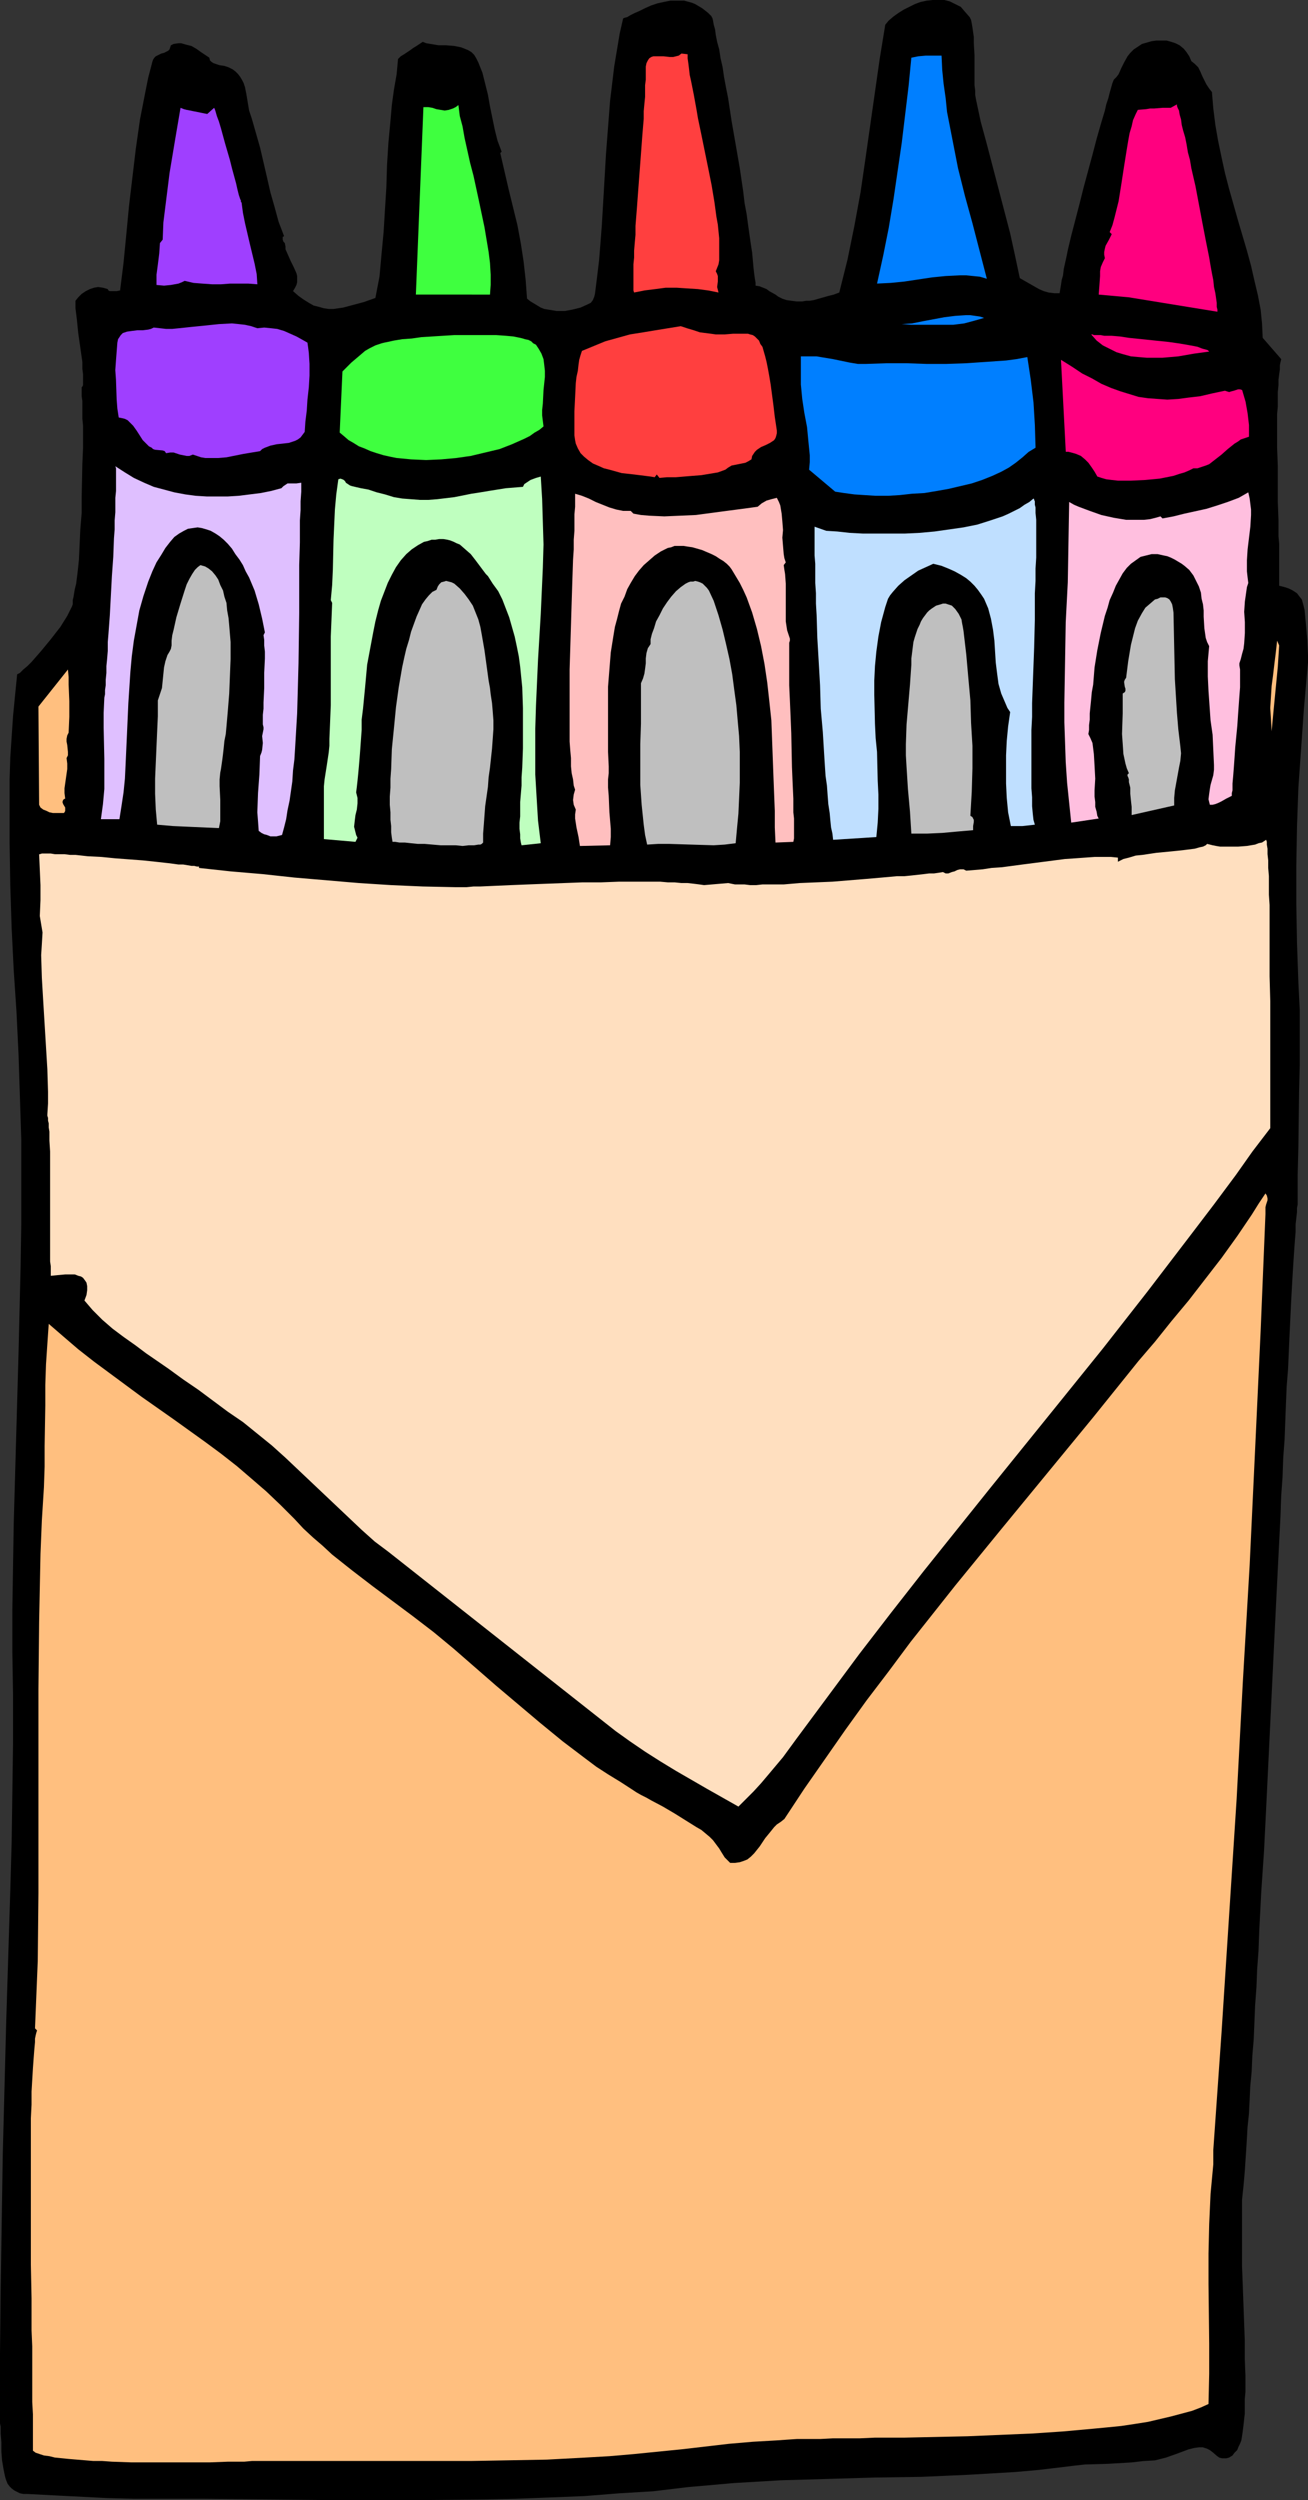
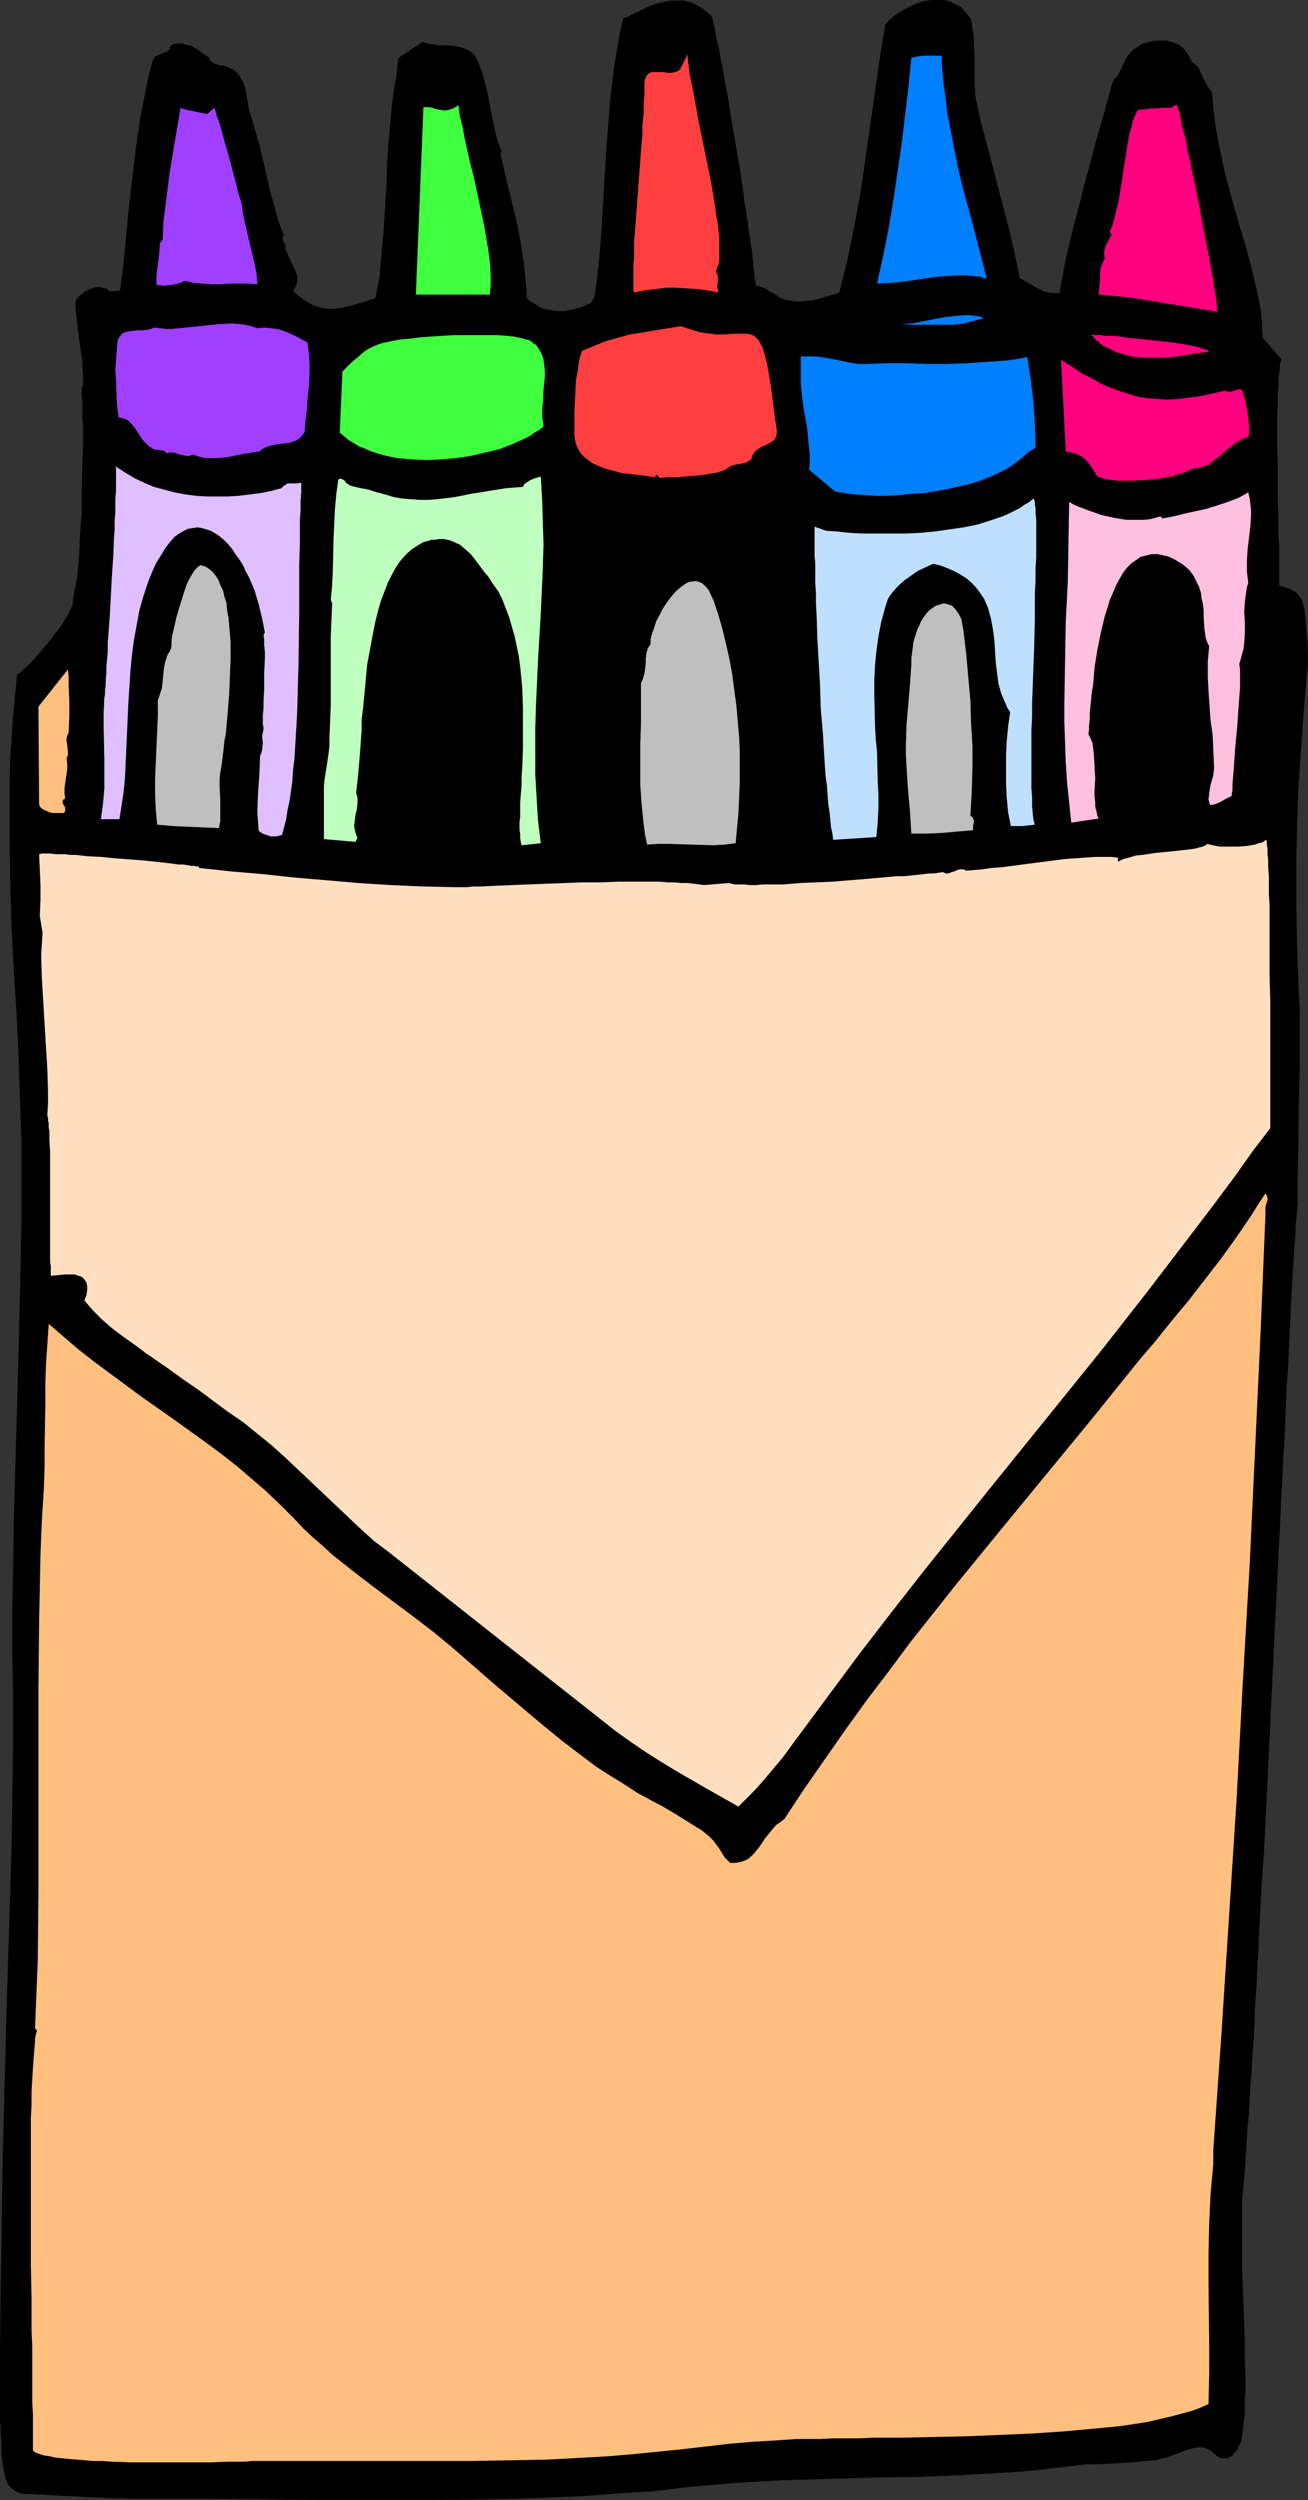
<svg xmlns="http://www.w3.org/2000/svg" xmlns:ns1="http://sodipodi.sourceforge.net/DTD/sodipodi-0.dtd" xmlns:ns2="http://www.inkscape.org/namespaces/inkscape" version="1.0" width="81.48mm" height="155.668mm" id="svg27" ns1:docname="Crayons 4.wmf">
  <rect width="100%" height="100%" fill="#333333" stroke="none" />
  <ns1:namedview id="namedview27" pagecolor="#ffffff" bordercolor="#000000" borderopacity="0.25" ns2:showpageshadow="2" ns2:pageopacity="0.0" ns2:pagecheckerboard="0" ns2:deskcolor="#d1d1d1" ns2:document-units="mm" />
  <defs id="defs1">
    <pattern id="WMFhbasepattern" patternUnits="userSpaceOnUse" width="6" height="6" x="0" y="0" />
  </defs>
  <path style="fill:#000000;fill-opacity:1;fill-rule:evenodd;stroke:none" d="m 177.891,67.222 0.969,0.162 0.808,0.323 0.808,0.323 0.646,0.485 1.454,0.808 0.646,0.485 0.969,0.485 0.969,0.323 1.131,0.162 1.293,0.162 h 1.293 l 0.969,-0.162 h 0.808 l 0.969,-0.162 1.131,-0.323 1.131,-0.323 1.131,-0.323 1.293,-0.323 1.293,-0.485 0.969,-3.878 0.969,-3.878 1.616,-7.918 1.454,-7.918 1.131,-7.756 1.131,-7.918 2.262,-15.836 1.293,-7.918 0.808,-0.97 1.131,-0.97 1.131,-0.808 1.293,-0.808 1.293,-0.646 1.293,-0.646 1.293,-0.485 1.454,-0.323 L 219.577,0 h 1.454 1.293 l 1.293,0.323 1.293,0.646 1.293,0.646 0.969,1.131 1.131,1.293 0.323,0.646 0.162,0.808 0.162,0.97 0.162,1.131 0.162,1.131 V 10.18 l 0.162,2.747 v 2.909 2.909 1.293 l 0.162,1.293 v 0.97 l 0.162,0.97 1.131,5.333 1.454,5.333 2.747,10.503 2.747,10.503 1.131,5.171 1.131,5.333 2.262,1.293 1.131,0.646 1.131,0.646 1.131,0.485 1.131,0.323 1.293,0.162 h 0.646 0.646 l 0.162,-0.97 0.162,-0.97 0.162,-1.131 0.323,-1.131 0.162,-1.454 0.323,-1.454 0.323,-1.454 0.323,-1.616 0.808,-3.393 0.969,-3.717 0.969,-3.717 0.969,-3.878 2.1,-7.756 0.969,-3.717 0.969,-3.393 0.485,-1.616 0.485,-1.616 0.323,-1.454 0.485,-1.454 0.323,-1.293 0.323,-1.131 0.323,-1.131 0.323,-0.808 0.646,-0.646 0.485,-0.646 0.646,-1.454 0.646,-1.293 0.808,-1.454 0.646,-0.808 0.808,-0.808 0.969,-0.646 0.969,-0.646 1.131,-0.323 1.131,-0.323 1.131,-0.162 h 1.293 1.131 l 1.131,0.323 0.969,0.323 0.969,0.485 0.969,0.808 0.646,0.808 0.646,0.97 0.485,1.131 0.808,0.646 0.808,0.808 0.485,0.97 0.485,1.131 0.969,1.939 0.646,0.97 0.646,0.808 0.323,3.878 0.485,3.878 0.646,3.717 0.808,3.878 0.808,3.717 0.969,3.717 2.1,7.433 2.1,7.11 0.969,3.555 0.808,3.555 0.808,3.393 0.646,3.393 0.323,3.232 0.162,3.393 4.362,5.009 -0.162,0.646 -0.162,0.808 v 0.97 l -0.162,1.131 -0.162,1.293 v 1.293 l -0.162,1.616 v 1.616 1.778 l -0.162,1.778 v 7.918 l 0.162,4.363 v 8.403 l 0.162,4.201 v 3.878 l 0.162,1.778 v 1.778 1.616 1.616 1.293 3.555 l 1.293,0.323 0.969,0.323 0.969,0.485 0.969,0.646 0.485,0.646 0.646,0.808 0.323,1.131 0.323,1.293 0.323,3.393 0.323,3.717 0.162,3.555 v 1.778 l -0.162,1.778 -0.808,9.211 -0.646,9.211 -0.646,9.211 -0.323,9.049 -0.162,9.211 v 9.211 l 0.162,9.211 0.323,9.211 0.323,6.464 v 6.464 6.464 l -0.162,6.464 -0.162,12.766 -0.162,6.464 v 6.302 0.323 0.485 l -0.162,0.808 v 0.97 l -0.162,1.454 -0.162,1.454 v 1.778 l -0.162,1.939 -0.162,2.262 -0.162,2.424 -0.162,2.585 -0.162,2.747 -0.162,2.909 -0.162,3.232 -0.162,3.393 -0.162,3.393 -0.162,3.717 -0.162,3.717 -0.323,4.04 -0.162,3.878 -0.162,4.201 -0.162,4.363 -0.323,4.363 -0.162,4.525 -0.323,4.525 -0.162,4.686 -0.485,9.534 -0.485,9.695 -0.485,9.857 -0.969,20.037 -0.485,10.019 -0.485,10.019 -0.485,9.695 -0.646,9.534 -0.485,9.372 -0.162,4.525 -0.323,4.363 -0.162,4.201 -0.323,4.363 -0.162,4.04 -0.162,3.878 -0.323,3.878 -0.162,3.717 -0.323,3.393 -0.162,3.555 -0.162,3.07 -0.323,3.07 -0.162,2.909 -0.162,2.585 -0.162,2.424 -0.162,2.424 -0.162,1.939 -0.162,1.778 -0.162,1.454 -0.162,1.616 v 1.778 1.616 7.756 4.363 l 0.162,4.201 0.323,8.888 0.162,4.363 v 4.363 l 0.162,4.04 v 3.717 l -0.162,1.778 v 3.393 l -0.162,1.454 -0.162,1.454 -0.162,1.293 -0.162,1.131 -0.162,0.97 -0.323,0.808 -0.323,0.646 -0.323,0.808 -0.646,0.646 -0.485,0.646 -0.808,0.485 -0.646,0.162 h -0.969 l -0.646,-0.162 -0.485,-0.323 -1.131,-0.97 -0.646,-0.485 -0.646,-0.323 -0.969,-0.323 h -0.485 -0.485 l -1.131,0.162 -1.293,0.323 -2.585,0.97 -2.747,0.97 -1.293,0.323 -1.293,0.323 -2.747,0.162 -2.747,0.323 -5.493,0.323 -5.493,0.162 -2.908,0.323 -2.585,0.323 -5.493,0.646 -5.493,0.485 -5.493,0.323 -5.493,0.323 -10.987,0.485 -10.987,0.162 -10.987,0.323 -11.149,0.323 -5.493,0.323 -5.493,0.323 -5.493,0.485 -5.493,0.485 -8.079,0.97 -8.079,0.485 -8.079,0.646 -8.079,0.323 -8.24,0.323 -8.24,0.162 -16.319,0.162 H 80.302 L 47.664,588.03 H 31.345 l -6.14,-0.162 -6.301,-0.323 -6.301,-0.323 -6.14,-0.323 H 5.493 l -0.808,-0.162 -0.646,-0.323 -0.646,-0.323 -0.646,-0.485 -0.485,-0.485 -0.485,-0.646 -0.323,-0.808 -0.162,-0.485 -0.162,-0.646 -0.162,-0.808 -0.162,-0.808 -0.323,-1.939 -0.162,-2.101 v -2.101 l -0.162,-2.101 v -0.97 -0.646 L 0,570.255 v -0.485 -15.674 L 0.162,538.583 0.646,507.235 1.454,476.047 2.424,444.86 2.747,433.387 2.908,421.914 3.07,410.28 V 398.807 L 2.908,388.788 V 378.77 L 3.231,358.571 4.362,318.496 4.847,298.297 5.009,288.279 V 278.26 268.08 L 4.686,258.061 4.362,248.042 3.878,238.024 3.231,228.328 2.747,218.471 2.424,208.453 2.262,198.434 v -10.18 -4.848 l 0.162,-5.171 0.323,-4.848 0.323,-4.848 0.485,-5.009 0.485,-4.848 0.323,-0.162 0.323,-0.162 0.808,-0.808 0.969,-0.808 0.969,-0.97 1.131,-1.293 1.131,-1.293 2.262,-2.747 1.131,-1.454 1.131,-1.454 0.808,-1.293 0.808,-1.293 0.646,-1.293 0.485,-0.97 0.162,-0.485 v -0.323 -0.323 -0.323 l 0.162,-0.646 0.162,-0.97 0.162,-0.97 0.323,-1.293 0.162,-1.293 0.162,-1.293 0.162,-1.454 0.162,-1.616 0.162,-3.555 0.162,-3.555 0.323,-3.878 v -3.878 l 0.162,-7.756 0.162,-3.717 v -5.171 l -0.162,-1.616 v -1.454 -1.454 -1.293 l -0.162,-1.131 v -0.97 -0.97 -0.162 l 0.162,-0.162 0.162,-0.323 V 90.329 89.36 88.067 L 19.389,86.774 V 85.159 L 18.904,81.765 18.419,78.372 18.258,76.756 18.096,75.14 17.935,73.847 17.773,72.554 V 71.585 70.777 l 0.646,-0.808 0.808,-0.808 0.969,-0.646 0.969,-0.485 0.969,-0.323 0.969,-0.162 1.131,0.162 1.131,0.323 0.162,0.323 0.323,0.162 h 0.485 0.323 0.808 l 0.808,-0.162 0.808,-6.464 0.646,-6.625 0.646,-6.787 0.808,-6.787 0.808,-6.787 0.969,-6.787 1.293,-6.625 0.646,-3.232 0.808,-3.07 0.162,-0.646 0.162,-0.485 0.323,-0.485 0.323,-0.323 0.646,-0.323 0.646,-0.323 0.646,-0.162 0.646,-0.323 0.323,-0.162 0.323,-0.323 0.162,-0.485 0.162,-0.485 0.646,-0.323 1.131,-0.162 h 0.646 l 1.131,0.323 1.293,0.323 1.131,0.646 1.131,0.808 0.969,0.646 0.969,0.646 0.162,0.646 0.323,0.323 0.485,0.323 0.485,0.162 0.969,0.323 1.131,0.162 0.969,0.323 0.969,0.485 0.646,0.485 0.646,0.646 0.485,0.646 0.485,0.808 0.323,0.646 0.323,0.97 0.323,1.616 0.323,1.939 0.323,1.939 0.646,1.939 0.969,3.393 0.969,3.393 1.616,6.948 0.808,3.555 0.969,3.393 0.969,3.555 1.293,3.393 -0.323,0.162 v 0.162 0.485 l 0.162,0.485 0.323,0.323 0.162,0.808 v 0.646 l 0.646,1.454 0.646,1.454 0.646,1.293 0.646,1.454 0.162,0.646 v 0.808 0.646 l -0.162,0.646 -0.323,0.646 -0.485,0.808 1.293,1.131 1.131,0.808 1.293,0.808 1.131,0.646 1.293,0.323 1.131,0.323 1.131,0.162 h 1.131 l 1.131,-0.162 1.131,-0.162 2.424,-0.646 2.424,-0.646 2.747,-0.97 0.969,-5.009 0.485,-5.333 0.485,-5.171 0.323,-5.333 0.323,-5.171 0.162,-5.333 0.323,-5.171 0.485,-5.171 0.323,-3.717 0.485,-3.555 0.646,-3.717 0.323,-3.555 0.646,-0.646 0.808,-0.485 1.454,-0.97 0.646,-0.485 0.808,-0.485 1.454,-0.97 0.808,0.323 0.969,0.162 1.939,0.323 h 0.808 0.969 l 1.939,0.162 1.616,0.323 0.808,0.323 0.808,0.323 0.808,0.485 0.646,0.646 0.485,0.808 0.485,0.97 0.969,2.424 0.646,2.585 0.646,2.585 0.485,2.747 1.131,5.494 0.646,2.585 0.969,2.585 -0.323,0.323 1.939,8.403 2.1,8.564 0.808,4.363 0.646,4.201 0.485,4.363 0.323,4.363 0.808,0.646 0.808,0.485 0.808,0.485 0.808,0.485 0.808,0.323 0.969,0.162 1.939,0.323 h 1.939 l 1.777,-0.323 1.939,-0.485 1.777,-0.808 0.323,-0.162 0.323,-0.162 0.485,-0.646 0.323,-0.808 0.162,-0.646 0.485,-3.878 0.485,-4.04 0.323,-4.04 0.323,-4.201 0.485,-8.241 0.485,-8.403 0.646,-8.403 0.323,-4.201 0.485,-4.04 0.485,-4.04 0.646,-3.878 0.646,-3.878 0.808,-3.555 0.323,-0.162 0.646,-0.162 0.808,-0.485 0.969,-0.485 1.131,-0.485 1.293,-0.646 1.454,-0.646 1.454,-0.485 1.454,-0.323 1.616,-0.323 h 1.777 1.454 l 1.777,0.485 0.808,0.323 0.808,0.485 0.808,0.485 0.646,0.485 0.808,0.646 0.808,0.808 v 0.162 l 0.162,0.162 0.162,0.646 0.162,0.97 0.323,1.131 0.162,1.293 0.323,1.616 0.485,1.778 0.323,2.101 0.485,2.101 0.323,2.262 0.485,2.585 0.485,2.424 0.808,5.333 1.939,11.15 0.808,5.494 0.323,2.747 0.485,2.585 0.323,2.424 0.323,2.262 0.323,2.262 0.323,2.101 0.162,1.778 0.162,1.778 0.162,1.454 0.162,1.131 0.162,0.97 z" id="path1" />
-   <path style="fill:#ff3f3f;fill-opacity:1;fill-rule:evenodd;stroke:none" d="m 161.896,12.766 v 0.97 l 0.162,1.131 0.162,1.293 0.162,1.454 0.323,1.454 0.323,1.616 0.323,1.616 0.323,1.778 0.323,1.778 0.323,1.939 0.808,3.878 1.616,7.918 0.808,4.04 0.646,3.878 0.485,3.555 0.323,1.778 0.162,1.616 0.162,1.616 v 1.454 1.293 1.293 1.131 l -0.162,0.97 -0.323,0.808 -0.323,0.808 0.323,0.646 0.162,0.485 v 1.293 l -0.162,1.293 0.162,0.646 0.162,0.646 -2.424,-0.485 -2.424,-0.323 -2.585,-0.162 -2.424,-0.162 h -2.585 l -2.424,0.323 -2.585,0.323 -2.424,0.485 -0.162,-0.485 V 67.868 67.06 64.96 63.667 62.213 l 0.162,-1.616 v -1.616 l 0.162,-1.939 0.162,-1.778 v -2.101 l 0.323,-4.04 0.323,-4.363 0.646,-8.564 0.323,-4.363 0.323,-3.878 v -1.778 l 0.162,-1.778 0.162,-1.616 v -1.454 -1.293 l 0.162,-1.293 v -0.97 -0.97 -1.131 l 0.162,-0.808 0.323,-0.646 0.323,-0.485 0.485,-0.323 0.485,-0.162 h 0.485 0.646 0.646 0.646 l 1.454,0.162 h 0.808 l 0.646,-0.162 0.646,-0.162 0.646,-0.485 z" id="path2" />
+   <path style="fill:#ff3f3f;fill-opacity:1;fill-rule:evenodd;stroke:none" d="m 161.896,12.766 v 0.97 l 0.162,1.131 0.162,1.293 0.162,1.454 0.323,1.454 0.323,1.616 0.323,1.616 0.323,1.778 0.323,1.778 0.323,1.939 0.808,3.878 1.616,7.918 0.808,4.04 0.646,3.878 0.485,3.555 0.323,1.778 0.162,1.616 0.162,1.616 v 1.454 1.293 1.293 1.131 l -0.162,0.97 -0.323,0.808 -0.323,0.808 0.323,0.646 0.162,0.485 v 1.293 l -0.162,1.293 0.162,0.646 0.162,0.646 -2.424,-0.485 -2.424,-0.323 -2.585,-0.162 -2.424,-0.162 h -2.585 l -2.424,0.323 -2.585,0.323 -2.424,0.485 -0.162,-0.485 V 67.868 67.06 64.96 63.667 62.213 l 0.162,-1.616 v -1.616 v -2.101 l 0.323,-4.04 0.323,-4.363 0.646,-8.564 0.323,-4.363 0.323,-3.878 v -1.778 l 0.162,-1.778 0.162,-1.616 v -1.454 -1.293 l 0.162,-1.293 v -0.97 -0.97 -1.131 l 0.162,-0.808 0.323,-0.646 0.323,-0.485 0.485,-0.323 0.485,-0.162 h 0.485 0.646 0.646 0.646 l 1.454,0.162 h 0.808 l 0.646,-0.162 0.646,-0.162 0.646,-0.485 z" id="path2" />
  <path style="fill:#007fff;fill-opacity:1;fill-rule:evenodd;stroke:none" d="m 221.678,13.089 0.162,3.393 0.323,3.232 0.485,3.393 0.323,3.232 1.293,6.625 1.293,6.625 1.616,6.464 1.777,6.464 3.393,13.089 -1.616,-0.485 -1.616,-0.162 -1.616,-0.162 h -1.616 l -3.231,0.162 -3.231,0.323 -3.231,0.485 -3.231,0.485 -3.231,0.323 -3.231,0.162 1.454,-6.625 1.293,-6.464 1.131,-6.787 0.969,-6.625 0.969,-6.625 1.616,-13.412 0.646,-6.625 0.808,-0.162 0.808,-0.162 1.777,-0.162 h 1.939 z" id="path3" />
  <path style="fill:#9f3fff;fill-opacity:1;fill-rule:evenodd;stroke:none" d="m 48.795,26.824 1.616,-1.454 0.162,0.323 0.162,0.485 0.323,1.131 0.485,1.293 0.485,1.616 0.485,1.778 0.485,1.778 1.131,3.878 0.485,1.939 0.485,1.778 0.485,1.778 0.323,1.454 0.323,1.293 0.162,0.485 0.162,0.485 0.162,0.323 v 0.323 l 0.162,0.162 v 0 l 0.323,2.424 0.485,2.424 1.131,4.848 1.131,4.686 0.485,2.424 0.162,2.424 -2.1,-0.162 h -2.1 -2.262 l -2.1,0.162 h -2.1 l -2.262,-0.162 -2.1,-0.162 -2.1,-0.485 -0.646,0.323 -0.808,0.323 -1.777,0.323 -1.616,0.162 -1.777,-0.162 v -1.131 -1.293 l 0.323,-2.424 0.323,-2.585 0.162,-2.424 0.646,-0.808 0.162,-4.04 0.485,-3.878 0.485,-3.878 0.485,-3.878 1.293,-7.756 1.293,-7.595 0.808,0.323 0.646,0.162 1.616,0.323 1.616,0.323 0.808,0.162 z" id="path4" />
  <path style="fill:#3fff3f;fill-opacity:1;fill-rule:evenodd;stroke:none" d="m 107.93,24.723 0.323,2.585 0.646,2.424 0.485,2.747 0.646,2.909 0.646,2.909 0.808,3.07 1.293,5.979 1.293,6.14 0.485,2.909 0.485,2.909 0.323,2.585 0.162,2.747 v 2.424 l -0.162,2.262 H 97.913 L 99.69,25.208 h 1.131 l 0.969,0.162 0.969,0.323 0.969,0.162 0.969,0.162 0.969,-0.162 0.485,-0.162 0.485,-0.162 0.646,-0.323 z" id="path5" />
  <path style="fill:#ff007f;fill-opacity:1;fill-rule:evenodd;stroke:none" d="m 286.63,73.362 -6.948,-1.131 -6.948,-1.131 -6.948,-1.131 -3.555,-0.323 -3.555,-0.323 0.162,-2.101 0.162,-2.262 v -1.131 l 0.162,-0.97 0.485,-1.131 0.485,-0.97 -0.162,-0.808 V 59.304 l 0.162,-0.808 0.162,-0.646 0.808,-1.454 0.646,-1.293 -0.485,-0.485 v 0 l 0.646,-1.616 0.485,-1.778 0.485,-1.939 0.485,-1.939 0.646,-4.04 0.646,-4.201 0.646,-4.04 0.323,-1.939 0.323,-1.778 0.485,-1.616 0.323,-1.454 0.646,-1.454 0.485,-0.97 1.939,-0.162 0.969,-0.162 h 0.969 l 1.939,-0.162 h 0.969 0.969 l 1.454,-0.808 v 0.323 l 0.162,0.485 0.323,0.646 0.162,0.97 0.323,1.131 0.162,1.293 0.323,1.293 0.485,1.616 0.323,1.616 0.323,1.939 0.485,1.778 0.323,1.939 0.969,4.201 1.616,8.564 0.808,4.201 0.808,4.04 0.323,1.939 0.323,1.778 0.323,1.616 0.162,1.616 0.323,1.454 0.162,1.131 0.162,1.131 v 0.97 l 0.162,0.646 z" id="path6" />
  <path style="fill:#9f3fff;fill-opacity:1;fill-rule:evenodd;stroke:none" d="m 60.59,77.241 1.616,-0.162 1.616,0.162 1.454,0.162 1.616,0.485 1.454,0.646 1.454,0.646 1.454,0.808 1.131,0.646 0.162,1.131 0.162,1.293 0.162,2.585 v 2.747 l -0.162,2.747 -0.323,2.909 -0.162,2.585 -0.323,2.585 -0.162,2.424 -0.485,0.646 -0.485,0.646 -0.646,0.485 -0.646,0.323 -1.454,0.485 -1.454,0.162 -1.454,0.162 -1.454,0.323 -1.293,0.485 -0.646,0.323 -0.485,0.485 -1.939,0.323 -1.939,0.323 -4.039,0.808 -1.939,0.162 h -2.1 -0.969 l -0.969,-0.162 -0.969,-0.323 -0.969,-0.323 -0.808,0.323 h -0.646 l -0.808,-0.162 -0.808,-0.162 -1.454,-0.485 h -0.808 l -0.969,0.162 -0.323,-0.485 -0.485,-0.162 -1.777,-0.162 -0.485,-0.162 -0.323,-0.323 -0.646,-0.323 -0.485,-0.485 -0.969,-0.97 -1.454,-2.262 -0.808,-1.131 L 30.537,99.379 30.052,98.894 29.406,98.571 28.76,98.409 27.952,98.247 27.629,96.147 27.467,94.046 l -0.162,-4.686 -0.162,-2.262 0.162,-2.262 0.162,-2.101 0.162,-2.101 0.162,-0.808 0.323,-0.485 0.323,-0.485 0.485,-0.485 0.485,-0.162 0.485,-0.162 1.131,-0.162 1.293,-0.162 h 1.293 l 1.293,-0.162 0.646,-0.162 0.646,-0.323 1.454,0.162 1.454,0.162 h 1.454 l 1.616,-0.162 3.07,-0.323 3.231,-0.323 3.07,-0.323 3.07,-0.162 1.616,0.162 1.454,0.162 1.454,0.323 z" id="path7" />
  <path style="fill:#3fff3f;fill-opacity:1;fill-rule:evenodd;stroke:none" d="m 127.965,100.348 -0.969,0.808 -1.131,0.646 -1.131,0.808 -1.293,0.646 -1.454,0.646 -1.454,0.646 -2.908,1.131 -3.393,0.808 -3.393,0.808 -3.393,0.485 -3.555,0.323 -3.555,0.162 -3.555,-0.162 -3.393,-0.323 -1.616,-0.323 -1.454,-0.323 -1.616,-0.485 -1.454,-0.485 -1.454,-0.646 -1.293,-0.485 -1.293,-0.808 -1.131,-0.646 -1.131,-0.97 -0.969,-0.808 0.646,-14.382 2.1,-2.101 2.1,-1.778 1.131,-0.97 1.131,-0.646 1.293,-0.646 1.454,-0.485 0.646,-0.162 0.808,-0.162 1.454,-0.323 1.939,-0.323 2.262,-0.162 2.262,-0.323 2.585,-0.162 5.17,-0.323 h 5.17 2.424 2.262 l 2.262,0.162 1.777,0.162 0.808,0.162 0.808,0.162 0.646,0.162 0.485,0.162 0.808,0.162 0.646,0.323 0.485,0.485 0.646,0.323 0.646,0.97 0.646,1.131 0.485,1.293 0.162,1.293 0.162,1.454 v 1.454 l -0.323,3.07 -0.162,3.232 -0.162,1.454 v 1.293 l 0.162,1.293 z" id="path8" />
  <path style="fill:#ff3f3f;fill-opacity:1;fill-rule:evenodd;stroke:none" d="m 176.922,108.104 -0.808,0.485 -0.646,0.323 -1.616,0.323 -0.808,0.162 -0.808,0.162 -0.808,0.485 -0.646,0.485 -1.777,0.646 -1.939,0.323 -1.939,0.323 -2.1,0.162 -3.878,0.323 h -2.1 l -1.777,0.162 -0.646,-0.808 -0.485,0.646 -0.969,-0.162 -1.293,-0.162 -1.293,-0.162 -1.293,-0.162 -2.908,-0.323 -2.908,-0.808 -1.293,-0.323 -1.454,-0.646 -1.131,-0.485 -1.131,-0.808 -0.969,-0.808 -0.808,-0.808 -0.646,-1.131 -0.485,-1.131 -0.162,-0.808 -0.162,-1.131 v -1.293 -1.293 -3.07 l 0.162,-3.232 0.162,-3.393 0.162,-1.454 0.323,-1.454 0.162,-1.454 0.162,-1.131 0.323,-1.131 0.323,-0.97 2.747,-1.131 2.747,-1.131 2.908,-0.808 2.908,-0.808 3.07,-0.485 2.908,-0.485 5.978,-0.97 1.454,0.485 1.616,0.485 1.454,0.485 1.293,0.162 1.293,0.162 1.131,0.162 h 1.131 0.969 l 1.939,-0.162 h 1.616 1.293 0.646 l 0.485,0.162 0.646,0.162 0.485,0.323 0.485,0.485 0.485,0.485 0.323,0.808 0.485,0.646 0.323,1.131 0.323,1.131 0.323,1.293 0.323,1.616 0.323,1.778 0.323,1.939 0.323,2.424 0.323,2.424 0.323,2.747 0.485,3.232 v 0.646 l -0.162,0.646 -0.162,0.485 -0.323,0.485 -0.485,0.323 -0.485,0.323 -0.969,0.485 -1.131,0.485 -0.969,0.646 -0.485,0.485 -0.323,0.485 -0.323,0.485 z" id="path9" />
  <path style="fill:#007fff;fill-opacity:1;fill-rule:evenodd;stroke:none" d="m 231.695,74.817 -1.131,0.323 -1.131,0.323 -2.424,0.646 -2.585,0.323 h -2.424 -2.585 -2.424 -2.424 l -2.262,-0.162 2.424,-0.162 2.424,-0.485 5.17,-0.97 2.585,-0.323 2.424,-0.162 h 1.131 l 1.131,0.162 1.131,0.162 z" id="path10" />
  <path style="fill:#ff007f;fill-opacity:1;fill-rule:evenodd;stroke:none" d="m 284.691,82.735 -3.555,0.485 -3.716,0.646 -3.716,0.323 h -1.939 -1.777 l -1.939,-0.162 -1.777,-0.162 -1.777,-0.485 -1.616,-0.485 -1.616,-0.808 -1.616,-0.808 -1.454,-1.131 -1.293,-1.454 h 0.323 l 0.323,0.162 h 0.485 0.485 0.646 l 0.808,0.162 h 1.777 l 1.939,0.162 2.1,0.323 4.686,0.485 4.686,0.485 2.262,0.323 1.939,0.323 1.777,0.323 0.808,0.162 0.808,0.323 0.485,0.162 0.646,0.162 0.485,0.162 z" id="path11" />
  <path style="fill:#007fff;fill-opacity:1;fill-rule:evenodd;stroke:none" d="m 241.874,84.027 0.808,5.333 0.646,5.333 0.323,5.333 0.162,5.333 -1.616,0.97 -1.454,1.293 -1.616,1.293 -1.616,1.131 -1.777,0.97 -2.1,0.97 -2.424,0.97 -2.424,0.808 -2.747,0.646 -2.747,0.646 -2.747,0.485 -2.908,0.485 -2.908,0.162 -2.908,0.323 -2.747,0.162 h -2.908 l -2.585,-0.162 -2.424,-0.162 -2.424,-0.323 -2.1,-0.323 -3.07,-2.585 -3.07,-2.585 0.162,-1.778 v -1.616 l -0.323,-3.232 -0.323,-3.393 -0.646,-3.393 -0.485,-3.232 -0.323,-3.393 V 87.259 85.643 83.866 h 1.939 1.777 l 1.939,0.323 1.939,0.323 3.878,0.808 1.939,0.323 h 1.939 l 4.847,-0.162 h 4.686 l 4.686,0.162 h 4.686 l 4.686,-0.162 4.686,-0.323 4.686,-0.323 2.424,-0.323 z" id="path12" />
  <path style="fill:#ff007f;fill-opacity:1;fill-rule:evenodd;stroke:none" d="m 288.407,91.945 0.485,0.162 0.485,0.162 0.485,-0.162 0.646,-0.162 0.969,-0.323 h 0.485 l 0.485,0.162 0.808,2.747 0.485,2.747 0.323,2.747 v 2.747 l -0.969,0.323 -0.969,0.323 -0.646,0.485 -0.808,0.485 -1.616,1.293 -1.454,1.293 -1.454,1.131 -1.454,1.131 -0.808,0.323 -0.969,0.323 -0.969,0.323 h -0.969 l -0.969,0.485 -1.131,0.485 -1.131,0.323 -1.454,0.485 -1.616,0.323 -1.616,0.323 -3.393,0.323 -3.393,0.162 h -1.616 -1.454 l -1.454,-0.162 -1.293,-0.162 -1.131,-0.323 -0.969,-0.323 -0.646,-1.131 -0.646,-0.97 -0.808,-1.131 -0.808,-0.808 -0.969,-0.808 -1.131,-0.485 -1.131,-0.323 -0.646,-0.162 h -0.646 l -1.131,-21.653 2.585,1.616 2.424,1.616 2.262,1.131 2.262,1.293 2.262,0.97 2.262,0.808 2.1,0.646 2.1,0.646 2.262,0.323 2.262,0.162 2.262,0.162 2.585,-0.162 2.424,-0.323 2.747,-0.323 2.747,-0.646 z" id="path13" />
  <path style="fill:#dfbfff;fill-opacity:1;fill-rule:evenodd;stroke:none" d="m 66.245,114.891 0.485,-0.485 0.485,-0.323 0.485,-0.323 h 0.646 1.454 l 1.131,-0.162 v 2.101 l -0.162,2.262 v 2.101 l -0.162,2.424 v 2.585 2.585 l -0.162,5.333 v 5.656 5.656 l -0.162,11.796 -0.162,5.979 -0.162,5.817 -0.323,5.494 -0.162,2.747 -0.162,2.585 -0.323,2.585 -0.162,2.585 -0.323,2.262 -0.323,2.262 -0.485,2.262 -0.323,2.101 -0.485,1.939 -0.485,1.778 -0.646,0.162 -0.646,0.162 h -0.808 -0.646 l -0.808,-0.323 -0.646,-0.162 -0.646,-0.323 -0.646,-0.485 -0.162,-2.262 -0.162,-2.101 0.162,-4.525 0.323,-4.363 0.162,-4.363 0.323,-0.808 0.162,-0.646 0.162,-1.616 -0.162,-1.616 0.162,-0.808 0.162,-0.808 v -0.485 l -0.162,-0.646 v -2.262 l 0.162,-1.454 v -1.454 l 0.162,-3.393 v -3.555 l 0.162,-3.393 v -1.616 l -0.162,-1.454 v -1.293 l -0.162,-1.131 0.323,-0.646 -0.323,-1.616 -0.323,-1.616 -0.808,-3.393 -0.969,-3.232 -1.293,-3.07 -0.808,-1.454 -0.646,-1.454 -0.808,-1.293 -0.969,-1.293 -0.808,-1.293 -0.969,-1.131 -0.969,-0.97 -0.969,-0.808 -0.969,-0.646 -1.131,-0.646 -0.969,-0.323 -1.131,-0.323 -0.969,-0.162 -1.131,0.162 -1.131,0.162 -0.969,0.485 -1.131,0.646 -1.131,0.808 -0.969,1.131 -1.131,1.454 -0.969,1.616 -1.131,1.778 -0.969,2.101 -0.969,2.424 -1.131,3.393 -0.969,3.393 -0.646,3.555 -0.646,3.555 -0.485,3.717 -0.323,3.555 -0.485,7.433 -0.323,7.272 -0.323,7.11 -0.162,3.393 -0.323,3.232 -0.485,3.232 -0.485,3.07 h -4.362 l 0.485,-3.555 0.323,-3.555 v -3.555 -3.555 l -0.162,-7.272 v -3.555 l 0.162,-3.555 0.162,-0.808 v -0.97 l 0.162,-1.131 v -1.293 l 0.162,-1.616 v -1.616 l 0.162,-1.616 0.162,-1.939 v -2.101 l 0.162,-1.939 0.323,-4.363 0.485,-9.211 0.323,-4.525 0.162,-4.363 0.162,-2.101 v -2.101 l 0.162,-1.939 v -1.778 -1.616 l 0.162,-1.616 v -1.454 -3.232 -0.646 l -0.162,-0.485 2.262,1.454 2.1,1.293 2.424,1.131 2.262,0.97 2.424,0.646 2.424,0.646 2.585,0.485 2.424,0.323 2.585,0.162 h 2.585 2.424 l 2.585,-0.162 2.585,-0.323 2.585,-0.323 2.424,-0.485 z" id="path14" />
  <path style="fill:#bfffbf;fill-opacity:1;fill-rule:evenodd;stroke:none" d="m 123.118,114.568 0.323,-0.646 0.485,-0.323 0.485,-0.323 0.485,-0.323 1.293,-0.485 1.131,-0.323 0.323,5.332 0.162,5.333 0.162,5.333 -0.162,5.494 -0.485,10.827 -0.646,10.827 -0.485,10.827 -0.162,5.333 v 5.494 5.333 l 0.323,5.494 0.323,5.333 0.646,5.332 -4.524,0.485 -0.162,-0.646 -0.162,-0.97 v -0.97 l -0.162,-1.293 v -1.454 l 0.162,-1.454 v -1.616 -1.778 l 0.162,-1.939 0.162,-1.939 v -1.939 l 0.162,-2.262 0.162,-4.525 v -4.686 -4.848 l -0.162,-4.848 -0.485,-4.848 -0.323,-2.424 -0.485,-2.424 -0.485,-2.262 -0.646,-2.262 -0.646,-2.262 -0.808,-2.101 -0.808,-2.101 -0.969,-1.939 -1.293,-1.778 -1.131,-1.778 -0.485,-0.485 -0.485,-0.646 -0.969,-1.293 -0.969,-1.293 -1.131,-1.454 -1.293,-1.131 -1.293,-1.131 -0.808,-0.323 -0.646,-0.323 -0.808,-0.323 -0.646,-0.162 -0.969,-0.162 h -0.969 l -0.969,0.162 h -0.808 l -0.969,0.323 -0.808,0.162 -1.454,0.808 -1.454,0.97 -1.293,1.131 -1.293,1.454 -1.131,1.616 -0.969,1.778 -0.969,1.939 -0.808,2.101 -0.808,2.101 -0.646,2.262 -0.646,2.585 -0.485,2.424 -0.485,2.585 -0.969,5.171 -0.485,5.333 -0.485,5.009 -0.323,2.585 v 2.424 l -0.162,2.262 -0.162,2.262 -0.162,2.101 -0.162,1.939 -0.162,1.778 -0.162,1.616 -0.162,1.454 -0.162,1.293 0.162,0.646 0.162,0.646 v 1.293 l -0.162,1.454 -0.323,1.293 -0.162,1.293 -0.162,1.454 0.162,0.646 0.162,0.646 0.162,0.646 0.323,0.646 -0.485,0.97 -7.432,-0.646 v -10.988 -1.454 l 0.162,-1.616 0.485,-3.07 0.485,-3.232 0.162,-1.616 v -1.616 l 0.162,-3.878 0.162,-4.04 v -8.08 -8.08 l 0.162,-3.878 0.162,-4.04 -0.323,-0.646 0.323,-3.555 0.162,-3.555 0.162,-7.11 0.323,-7.11 0.323,-3.555 0.485,-3.555 0.485,-0.162 0.485,0.162 0.323,0.162 0.323,0.323 0.162,0.323 0.485,0.323 0.485,0.323 0.485,0.162 2.1,0.485 1.777,0.323 1.939,0.646 1.939,0.485 2.1,0.646 1.939,0.323 2.1,0.162 2.1,0.162 h 1.939 l 2.1,-0.162 4.039,-0.485 4.039,-0.808 2.1,-0.323 1.939,-0.323 4.039,-0.646 z" id="path15" />
-   <path style="fill:#ffbfbf;fill-opacity:1;fill-rule:evenodd;stroke:none" d="m 148.485,120.224 0.646,0.646 1.777,0.323 1.939,0.162 3.555,0.162 3.716,-0.162 3.716,-0.162 7.271,-0.97 3.716,-0.485 3.555,-0.485 0.969,-0.808 1.131,-0.646 1.131,-0.323 1.293,-0.323 0.485,0.97 0.323,0.808 0.323,1.939 0.162,1.778 0.162,2.101 -0.162,1.778 0.162,1.939 0.162,1.939 0.162,0.97 0.323,0.97 -0.485,0.646 0.162,1.131 0.162,0.97 0.162,2.262 v 4.525 2.262 2.101 l 0.323,2.101 0.323,0.97 0.323,0.97 v 0.485 l -0.162,0.485 v 0.808 0.808 5.171 1.454 1.778 l 0.162,3.555 0.162,3.717 0.162,4.04 0.162,7.918 0.162,3.878 0.162,3.555 v 1.616 1.616 l 0.162,1.454 v 4.686 l -0.162,0.808 -4.201,0.162 -0.162,-3.555 v -3.878 l -0.162,-4.04 -0.162,-4.201 -0.162,-4.363 -0.162,-4.363 -0.162,-4.363 -0.485,-4.525 -0.485,-4.363 -0.646,-4.363 -0.808,-4.201 -0.969,-4.04 -1.131,-3.878 -0.646,-1.778 -0.646,-1.778 -0.808,-1.778 -0.808,-1.616 -0.969,-1.616 -0.969,-1.616 -0.485,-0.646 -0.646,-0.646 -0.808,-0.646 -0.808,-0.485 -0.969,-0.646 -0.969,-0.485 -2.262,-0.97 -2.262,-0.646 -1.131,-0.162 -0.969,-0.162 h -0.969 -1.131 l -0.808,0.323 -0.808,0.162 -1.616,0.808 -1.454,0.97 -1.293,1.131 -1.293,1.131 -1.131,1.293 -0.969,1.293 -0.969,1.616 -0.808,1.454 -0.646,1.778 -0.808,1.616 -0.485,1.778 -0.485,1.939 -0.485,1.778 -0.323,1.939 -0.646,4.04 -0.323,4.04 -0.323,4.04 v 4.04 4.04 3.717 3.555 l 0.162,3.393 v 1.616 l -0.162,1.454 v 1.939 l 0.162,1.939 0.162,3.878 0.323,3.878 v 1.939 l -0.162,1.939 -7.109,0.162 -0.323,-2.101 -0.485,-2.262 -0.323,-2.101 v -0.97 l 0.162,-1.131 -0.485,-1.131 -0.162,-1.131 0.162,-1.293 0.323,-1.131 -0.323,-0.97 -0.162,-1.454 -0.323,-1.454 -0.162,-1.616 v -1.939 l -0.162,-1.778 -0.162,-2.101 v -2.262 -2.101 -7.433 -5.171 l 0.162,-5.171 0.162,-5.332 0.162,-5.333 0.162,-5.171 0.162,-4.848 0.162,-2.424 v -2.262 l 0.162,-2.101 v -1.939 -1.939 l 0.162,-1.778 v -3.07 l 1.616,0.485 1.616,0.646 1.616,0.808 1.616,0.646 1.616,0.646 1.616,0.485 1.616,0.323 h 0.969 z" id="path16" />
  <path style="fill:#bfdfff;fill-opacity:1;fill-rule:evenodd;stroke:none" d="m 243.651,194.071 -1.454,0.162 -1.454,0.162 h -1.293 -1.454 l -0.646,-3.232 -0.323,-3.393 -0.162,-3.393 v -3.393 -3.232 l 0.162,-3.393 0.323,-3.393 0.485,-3.393 -0.646,-0.97 -0.485,-1.131 -0.485,-1.131 -0.485,-1.131 -0.646,-2.262 -0.323,-2.424 -0.323,-2.585 -0.162,-2.585 -0.162,-2.585 -0.323,-2.585 -0.485,-2.585 -0.646,-2.424 -0.485,-1.131 -0.485,-1.131 -0.646,-0.97 -0.808,-1.131 -0.808,-0.97 -0.969,-0.97 -0.969,-0.808 -1.293,-0.808 -1.454,-0.808 -1.454,-0.646 -1.616,-0.646 -1.939,-0.485 -1.777,0.808 -1.777,0.808 -1.616,1.131 -1.616,1.131 -1.454,1.293 -1.293,1.454 -0.646,0.808 -0.485,0.808 -0.323,0.97 -0.323,0.97 -0.969,3.555 -0.646,3.393 -0.485,3.555 -0.323,3.393 -0.162,3.393 v 3.393 l 0.162,6.787 0.162,3.393 0.323,3.232 0.162,6.787 0.162,3.232 v 3.393 l -0.162,3.232 -0.323,3.393 -10.179,0.646 -0.162,-1.454 -0.323,-1.454 -0.162,-1.616 -0.162,-1.778 -0.323,-2.101 -0.162,-2.101 -0.162,-2.262 -0.323,-2.262 -0.162,-2.424 -0.162,-2.585 -0.323,-5.333 -0.485,-5.494 -0.162,-5.494 -0.323,-5.656 -0.323,-5.494 -0.162,-5.333 -0.162,-2.747 v -2.424 l -0.162,-2.424 v -2.262 -2.262 l -0.162,-1.939 v -1.939 -4.848 l 2.747,0.97 2.585,0.162 2.908,0.323 3.07,0.162 h 3.231 3.231 3.555 l 3.393,-0.162 3.555,-0.323 3.393,-0.485 3.393,-0.485 3.231,-0.646 3.07,-0.97 2.908,-0.97 1.454,-0.646 1.293,-0.646 1.293,-0.646 1.131,-0.808 1.131,-0.646 0.969,-0.808 0.162,0.162 v 0.162 l 0.162,0.323 v 0.485 0.323 l 0.162,0.646 v 1.293 l 0.162,1.616 v 1.939 4.363 2.585 l -0.162,2.585 v 2.909 l -0.162,2.909 v 3.07 3.232 l -0.162,6.464 -0.485,13.089 v 3.232 l -0.162,3.07 v 3.07 2.909 5.333 2.424 l 0.162,2.101 v 2.101 l 0.162,1.778 0.162,1.454 z" id="path17" />
  <path style="fill:#ffbfdf;fill-opacity:1;fill-rule:evenodd;stroke:none" d="m 273.219,121.517 0.485,0.485 2.585,-0.485 2.585,-0.646 5.17,-1.131 2.585,-0.808 2.424,-0.808 2.585,-0.97 2.262,-1.293 0.323,1.454 0.162,1.293 0.162,1.293 v 1.293 l -0.162,2.747 -0.646,5.332 -0.162,2.585 v 2.585 l 0.162,1.454 0.162,1.293 -0.323,0.97 -0.162,1.131 -0.323,2.262 -0.162,2.424 0.162,2.424 v 2.585 l -0.162,2.424 -0.162,1.293 -0.323,1.131 -0.323,1.293 -0.323,0.97 v 0.485 l 0.162,0.97 v 0.808 1.616 1.778 l -0.162,2.101 -0.162,2.262 -0.162,2.262 -0.162,2.424 -0.485,5.009 -0.162,2.424 -0.162,2.262 -0.162,2.101 -0.162,1.778 v 1.616 l -0.162,0.646 v 0.646 l -1.293,0.646 -1.131,0.646 -0.646,0.323 -0.808,0.323 -0.646,0.162 h -0.646 l -0.323,-1.293 0.162,-1.293 0.162,-1.131 0.162,-0.97 0.646,-2.262 0.162,-1.293 v -1.131 l -0.162,-3.555 -0.162,-3.555 -0.485,-3.393 -0.485,-6.948 -0.162,-3.393 v -3.555 l 0.323,-3.555 -0.485,-0.97 -0.323,-0.97 -0.162,-1.131 -0.162,-1.131 -0.162,-2.747 v -1.454 l -0.162,-1.454 -0.323,-1.293 -0.162,-1.454 -0.485,-1.454 -0.646,-1.293 -0.646,-1.293 -0.969,-1.293 -1.131,-0.97 -0.646,-0.485 -0.808,-0.485 -0.808,-0.485 -0.969,-0.485 -0.808,-0.323 -0.808,-0.162 -1.454,-0.323 h -1.454 l -1.293,0.323 -1.293,0.323 -1.131,0.808 -1.131,0.808 -0.969,0.97 -0.969,1.293 -0.808,1.454 -0.808,1.454 -0.646,1.616 -0.808,1.778 -0.485,1.778 -0.646,1.939 -0.969,4.04 -0.808,4.04 -0.646,4.04 -0.323,4.04 -0.323,1.778 -0.162,1.778 -0.162,1.616 -0.162,1.616 v 1.454 l -0.162,1.293 v 1.131 l -0.162,0.97 0.485,0.97 0.485,1.131 0.162,1.293 0.162,1.293 0.162,2.747 0.162,3.07 -0.162,2.747 v 1.454 l 0.162,1.293 v 1.131 l 0.323,1.131 0.162,0.97 0.323,0.646 -6.463,0.97 -0.485,-4.686 -0.485,-4.686 -0.323,-4.848 -0.162,-4.686 -0.162,-4.686 v -4.686 l 0.162,-9.534 0.162,-9.372 0.485,-9.372 0.162,-9.534 0.162,-9.372 1.131,0.646 1.131,0.485 1.293,0.485 1.293,0.485 2.747,0.97 2.908,0.646 2.908,0.485 h 1.454 1.454 1.293 l 1.454,-0.162 1.293,-0.323 z" id="path18" />
  <path style="fill:#bfbfbf;fill-opacity:1;fill-rule:evenodd;stroke:none" d="m 51.542,194.879 -7.271,-0.323 -3.555,-0.162 -3.716,-0.323 -0.323,-3.555 -0.162,-3.717 v -3.555 l 0.162,-3.717 0.323,-7.433 0.162,-3.555 v -3.717 l 0.485,-1.454 0.485,-1.454 0.323,-3.232 0.162,-1.616 0.323,-1.454 0.485,-1.454 0.485,-0.808 0.323,-0.646 0.162,-0.808 v -1.131 l 0.162,-1.293 0.323,-1.293 0.646,-2.909 0.969,-3.232 0.969,-3.07 0.485,-1.454 0.646,-1.293 0.646,-1.131 0.646,-0.97 0.646,-0.646 0.646,-0.485 1.131,0.323 0.808,0.485 0.808,0.646 0.808,0.97 0.646,0.97 0.485,1.293 0.646,1.293 0.323,1.454 0.485,1.454 0.162,1.778 0.323,1.778 0.162,1.778 0.323,3.878 v 4.04 l -0.162,4.04 -0.162,4.04 -0.323,4.04 -0.323,3.717 -0.162,1.778 -0.323,1.616 -0.162,1.616 -0.162,1.454 -0.162,1.293 -0.162,1.131 -0.162,1.131 -0.162,0.808 -0.162,1.616 v 1.616 l 0.162,3.232 v 3.393 1.616 z" id="path19" />
-   <path style="fill:#bfbfbf;fill-opacity:1;fill-rule:evenodd;stroke:none" d="m 113.747,198.272 -0.162,0.162 -0.162,0.162 -0.323,0.162 h -0.485 l -0.969,0.162 h -1.293 l -1.454,0.162 -1.616,-0.162 h -3.555 l -3.716,-0.323 h -1.616 l -1.616,-0.162 -1.454,-0.162 h -1.293 l -0.969,-0.162 h -0.323 -0.323 l -0.162,-0.97 -0.162,-1.293 v -1.454 l -0.162,-1.454 v -1.778 l -0.162,-1.778 v -1.939 l 0.162,-2.101 v -2.101 l 0.162,-2.262 0.162,-4.686 0.485,-4.848 0.485,-5.009 0.646,-4.686 0.808,-4.686 0.485,-2.262 0.485,-2.101 0.646,-2.101 0.485,-1.939 0.646,-1.778 0.646,-1.778 0.646,-1.454 0.646,-1.454 0.808,-1.131 0.808,-0.97 0.808,-0.808 0.969,-0.485 0.323,-0.808 0.323,-0.485 0.485,-0.485 0.646,-0.162 0.485,-0.162 0.646,0.162 0.646,0.162 0.646,0.323 1.293,1.131 1.131,1.293 0.969,1.293 0.969,1.454 0.646,1.616 0.646,1.616 0.485,1.778 0.323,1.778 0.646,3.717 0.485,3.555 0.485,3.555 0.323,1.778 0.162,1.454 0.323,2.101 0.162,1.939 0.162,2.101 v 2.101 l -0.323,4.525 -0.485,4.525 -0.323,2.262 -0.162,2.262 -0.646,4.525 -0.323,4.363 -0.162,2.101 z" id="path20" />
  <path style="fill:#bfbfbf;fill-opacity:1;fill-rule:evenodd;stroke:none" d="m 166.904,138.968 1.131,2.424 1.131,3.393 0.969,3.393 0.808,3.393 0.808,3.555 0.646,3.555 0.485,3.717 0.485,3.555 0.323,3.717 0.323,3.555 0.162,3.717 v 3.717 3.555 l -0.162,3.717 -0.162,3.555 -0.323,3.393 -0.323,3.555 -2.585,0.323 -2.585,0.162 -5.332,-0.162 -5.17,-0.162 h -2.585 l -2.585,0.162 -0.485,-2.262 -0.323,-2.424 -0.485,-4.686 -0.323,-4.686 v -4.848 -4.686 l 0.162,-4.848 v -4.686 -4.848 l 0.485,-1.131 0.323,-1.131 0.162,-1.131 0.162,-1.293 v -1.131 l 0.162,-1.293 0.323,-1.131 0.646,-0.97 v -1.131 l 0.323,-1.293 0.485,-1.293 0.485,-1.616 0.808,-1.454 0.808,-1.616 0.969,-1.454 0.969,-1.293 1.131,-1.293 1.131,-0.97 1.131,-0.808 0.646,-0.323 0.485,-0.162 h 0.646 l 0.485,-0.162 0.646,0.162 0.485,0.162 0.646,0.323 0.485,0.485 0.485,0.485 z" id="path21" />
  <path style="fill:#bfbfbf;fill-opacity:1;fill-rule:evenodd;stroke:none" d="m 228.464,191.97 0.485,0.323 0.162,0.323 0.162,0.323 v 0.485 l -0.162,0.97 v 0.97 l -3.716,0.323 -3.555,0.323 -3.555,0.162 h -3.716 l -0.323,-5.171 -0.485,-5.333 -0.323,-5.171 -0.162,-2.747 v -2.585 l 0.162,-4.686 0.808,-9.372 0.323,-4.686 v -1.454 l 0.162,-1.293 0.162,-1.293 0.162,-1.293 0.323,-1.131 0.323,-0.97 0.323,-0.97 0.485,-0.97 0.323,-0.808 0.485,-0.808 0.485,-0.646 0.485,-0.646 0.485,-0.485 0.646,-0.485 0.969,-0.646 1.131,-0.323 0.485,-0.162 h 0.646 l 0.485,0.162 0.969,0.323 0.485,0.485 0.323,0.323 0.808,1.131 0.323,0.646 0.323,0.646 0.162,0.97 0.162,0.808 0.162,0.97 0.646,5.494 0.485,5.494 0.485,5.333 0.162,5.333 0.323,5.332 v 5.333 l -0.162,5.494 z" id="path22" />
-   <path style="fill:#bfbfbf;fill-opacity:1;fill-rule:evenodd;stroke:none" d="m 276.451,189.546 -10.018,2.262 v -1.293 -0.646 l -0.162,-1.454 -0.162,-1.616 v -1.454 l -0.323,-1.293 v -0.646 l -0.162,-0.485 -0.162,-0.323 v -0.323 l 0.323,-0.323 -0.485,-1.131 -0.323,-1.131 -0.485,-2.262 -0.162,-2.424 -0.162,-2.262 0.162,-4.848 v -2.262 -2.424 l 0.485,-0.323 0.162,-0.323 v -0.485 l -0.162,-0.485 -0.162,-1.131 0.162,-0.485 0.323,-0.485 0.485,-3.878 0.646,-3.878 0.485,-1.939 0.485,-1.939 0.646,-1.778 0.969,-1.778 0.808,-1.293 1.131,-0.97 1.131,-0.97 0.646,-0.162 0.646,-0.323 h 0.646 0.485 l 0.485,0.162 0.485,0.323 0.323,0.485 0.323,0.646 0.162,0.808 0.162,1.131 0.162,7.918 0.162,7.756 0.485,7.918 0.323,3.878 0.485,4.04 0.162,1.616 -0.162,1.778 -0.323,1.616 -0.323,1.778 -0.646,3.555 -0.162,1.778 z" id="path23" />
  <path style="fill:#ffbf7f;fill-opacity:1;fill-rule:evenodd;stroke:none" d="m 16.157,172.418 -0.162,0.323 -0.162,0.323 -0.162,0.808 v 0.646 l 0.162,0.808 0.162,1.616 v 0.808 l -0.323,0.646 0.162,1.293 v 1.293 l -0.162,1.131 -0.162,1.131 -0.323,2.262 v 1.131 l 0.162,1.293 -0.323,0.162 -0.162,0.162 -0.162,0.485 0.162,0.485 0.485,0.808 v 0.485 0.323 l -0.162,0.323 -0.162,0.162 H 13.411 12.441 l -0.808,-0.162 -0.646,-0.323 -0.808,-0.323 -0.646,-0.485 -0.323,-0.646 -0.162,-23.108 6.948,-8.726 0.162,1.778 v 1.778 l 0.162,3.878 v 3.717 z" id="path24" />
-   <path style="fill:#ffbf7f;fill-opacity:1;fill-rule:evenodd;stroke:none" d="m 301.171,151.896 -0.323,5.009 -0.485,5.009 -0.485,5.009 -0.485,5.171 -0.162,-2.909 -0.162,-2.585 0.162,-2.585 0.162,-2.585 0.323,-2.424 0.323,-2.747 0.323,-2.585 0.323,-2.909 z" id="path25" />
  <path style="fill:#ffdfbf;fill-opacity:1;fill-rule:evenodd;stroke:none" d="m 46.856,203.928 v 0.323 l 7.432,0.808 7.594,0.646 7.432,0.808 7.594,0.646 7.594,0.646 7.594,0.485 7.432,0.323 7.594,0.162 h 1.293 1.454 l 1.616,-0.162 h 1.616 l 3.555,-0.162 3.716,-0.162 4.039,-0.162 4.201,-0.162 8.563,-0.323 h 4.362 l 4.201,-0.162 h 4.039 3.878 1.777 l 1.777,0.162 h 1.616 l 1.616,0.162 h 1.454 l 1.454,0.162 1.293,0.162 1.131,0.162 5.655,-0.485 0.808,0.162 0.808,0.162 h 1.131 1.131 l 1.293,0.162 h 1.454 l 1.454,-0.162 h 1.616 3.393 l 3.716,-0.323 3.878,-0.162 3.878,-0.162 7.917,-0.646 3.716,-0.323 3.555,-0.323 h 1.777 l 1.616,-0.162 1.454,-0.162 1.454,-0.162 1.293,-0.162 h 1.131 l 1.131,-0.162 0.969,-0.162 0.646,0.323 h 0.646 l 0.808,-0.323 0.646,-0.162 0.646,-0.323 0.646,-0.162 h 0.808 l 0.323,0.162 0.323,0.162 1.939,-0.162 1.939,-0.162 2.1,-0.323 2.424,-0.162 4.847,-0.646 5.009,-0.646 5.009,-0.646 2.424,-0.162 2.262,-0.162 2.262,-0.162 h 1.939 1.939 l 1.616,0.162 v 0.97 l 1.293,-0.646 1.293,-0.323 1.616,-0.485 1.616,-0.162 3.231,-0.485 3.393,-0.323 1.616,-0.162 1.454,-0.162 1.293,-0.162 1.293,-0.162 1.131,-0.323 0.808,-0.162 0.646,-0.323 0.323,-0.323 0.646,0.162 0.646,0.162 0.808,0.162 0.969,0.162 h 1.939 2.262 l 2.1,-0.162 0.969,-0.162 0.969,-0.162 0.808,-0.323 0.808,-0.162 0.485,-0.323 0.485,-0.323 0.162,0.485 v 0.646 l 0.162,0.97 v 1.293 l 0.162,1.454 v 1.778 l 0.162,1.939 v 2.101 2.262 l 0.162,2.424 v 2.585 2.747 5.494 5.979 l 0.162,5.817 v 29.894 l -4.201,5.494 -3.878,5.494 -5.17,6.948 -5.17,6.787 -10.502,13.735 -10.502,13.412 -10.825,13.412 -15.673,19.391 -15.673,19.553 -7.594,9.695 -7.594,9.857 -7.432,10.019 -7.432,10.019 -3.07,4.201 -3.393,4.04 -1.777,2.101 -1.777,1.939 -1.777,1.778 -1.777,1.778 -7.432,-4.201 -7.271,-4.201 -3.716,-2.262 -3.555,-2.262 -3.555,-2.424 -3.393,-2.424 -53.481,-42.175 -3.231,-2.424 -3.07,-2.747 -5.978,-5.656 -5.978,-5.656 -5.978,-5.656 -3.231,-2.909 -3.393,-2.747 -3.393,-2.747 -3.555,-2.424 -6.948,-5.171 -3.555,-2.424 -3.555,-2.585 -2.585,-1.778 -2.585,-1.778 -2.585,-1.939 -2.747,-1.939 -2.585,-1.939 -2.424,-2.101 -2.262,-2.262 -0.969,-1.131 -0.969,-1.131 0.485,-1.293 0.162,-1.131 v -0.97 l -0.162,-0.808 -0.323,-0.485 -0.485,-0.646 -0.485,-0.323 -0.646,-0.162 -0.808,-0.323 H 16.965 15.349 l -1.777,0.162 -1.616,0.162 v -0.646 -0.808 -0.808 l -0.162,-1.131 v -0.97 -1.293 -20.845 -2.747 l -0.162,-2.585 v -1.131 -0.97 l -0.162,-0.97 v -0.97 l -0.162,-0.646 v -0.646 l -0.162,-0.485 v -0.323 l 0.162,-2.585 v -2.747 l -0.162,-5.333 -0.323,-5.333 -0.646,-10.665 -0.323,-5.494 -0.162,-5.332 0.162,-2.585 0.162,-2.747 -0.646,-3.878 0.162,-3.717 v -3.555 l -0.323,-7.272 h 0.162 l 0.485,-0.162 h 2.1 l 0.969,0.162 h 0.969 1.293 l 1.293,0.162 h 1.293 l 2.908,0.323 3.231,0.162 3.231,0.323 6.463,0.485 3.07,0.323 2.908,0.323 1.293,0.162 1.131,0.162 h 1.131 l 0.969,0.162 0.969,0.162 h 0.646 l 0.646,0.162 z" id="path26" />
  <path style="fill:#ffbf7f;fill-opacity:1;fill-rule:evenodd;stroke:none" d="m 297.94,285.693 -1.131,27.47 -1.293,27.632 -1.293,27.47 -1.616,27.632 -1.454,27.47 -1.777,27.47 -1.777,27.47 -1.939,27.632 v 3.393 l -0.646,6.948 -0.323,7.11 -0.162,6.948 v 7.11 l 0.162,14.058 v 7.11 l -0.162,7.11 -1.777,0.808 -2.1,0.808 -2.424,0.646 -2.424,0.646 -2.747,0.646 -2.747,0.646 -3.07,0.485 -3.231,0.485 -3.231,0.323 -3.393,0.323 -3.555,0.323 -3.555,0.323 -7.271,0.485 -7.594,0.323 -7.594,0.323 -7.432,0.162 -7.432,0.162 h -3.555 -3.393 l -3.555,0.162 h -3.231 -3.07 l -3.07,0.162 h -2.747 -2.747 l -2.424,0.162 -2.262,0.162 -5.655,0.323 -5.655,0.485 -11.149,1.293 -11.31,1.131 -5.655,0.485 -5.655,0.323 -9.048,0.485 -8.886,0.162 -9.048,0.162 h -8.886 -9.048 -8.886 -17.935 -1.131 -1.131 -1.293 -1.616 -1.616 l -1.777,0.162 h -1.939 -1.939 l -4.201,0.162 h -4.524 -9.371 -4.686 l -4.524,-0.162 -2.262,-0.162 h -2.1 l -1.939,-0.162 -1.939,-0.162 -1.939,-0.162 -1.616,-0.162 -1.616,-0.162 -1.293,-0.323 -1.293,-0.162 -0.969,-0.323 -0.969,-0.323 -0.646,-0.485 v -8.564 l -0.162,-2.909 v -2.909 -3.232 -3.393 -3.555 l -0.162,-3.717 v -3.717 -3.878 l -0.162,-7.918 v -8.08 -19.229 -3.555 -3.555 l 0.162,-3.232 v -3.07 l 0.162,-2.747 0.162,-2.747 0.162,-2.262 0.162,-2.101 0.162,-1.778 v -0.808 l 0.162,-0.808 0.162,-0.646 0.162,-0.485 -0.485,-0.485 0.323,-7.918 0.323,-7.918 0.162,-15.998 v -15.998 -31.995 l 0.162,-15.836 0.323,-15.998 0.323,-7.918 0.485,-7.756 0.162,-4.848 v -4.848 l 0.162,-9.534 v -4.848 l 0.162,-4.848 0.323,-4.848 0.323,-4.686 3.555,3.07 3.393,2.909 3.716,2.909 3.716,2.747 7.432,5.494 7.594,5.333 7.432,5.333 3.716,2.747 3.716,2.909 3.393,2.909 3.555,3.07 3.393,3.232 3.231,3.232 2.1,2.262 2.262,2.101 2.262,1.939 2.262,2.101 4.686,3.717 4.847,3.717 9.533,7.11 4.847,3.717 4.686,3.878 5.009,4.363 5.009,4.363 5.17,4.363 5.17,4.363 5.332,4.363 5.332,4.04 2.585,1.939 2.747,1.778 2.908,1.778 2.747,1.778 0.969,0.646 1.131,0.646 1.293,0.646 1.131,0.646 2.747,1.454 2.747,1.616 2.585,1.616 2.585,1.616 1.131,0.646 0.969,0.808 0.969,0.808 0.808,0.808 0.969,1.293 0.485,0.646 0.485,0.808 0.808,1.293 0.646,0.646 0.646,0.646 h 1.131 l 1.131,-0.162 0.969,-0.323 0.808,-0.323 0.808,-0.646 0.808,-0.808 1.293,-1.616 1.293,-1.939 1.454,-1.778 0.646,-0.808 0.646,-0.646 0.969,-0.646 0.808,-0.646 4.686,-7.11 4.847,-6.948 4.847,-6.948 5.009,-6.948 5.17,-6.787 5.17,-6.948 10.502,-13.25 10.825,-13.25 21.651,-26.339 10.664,-13.25 3.878,-4.525 3.878,-4.848 4.039,-4.848 3.878,-5.009 3.878,-5.009 3.716,-5.171 3.393,-5.009 1.616,-2.585 1.616,-2.424 0.323,0.485 0.162,0.646 v 0.485 l -0.323,0.97 -0.162,0.646 v 0.808 z" id="path27" />
</svg>